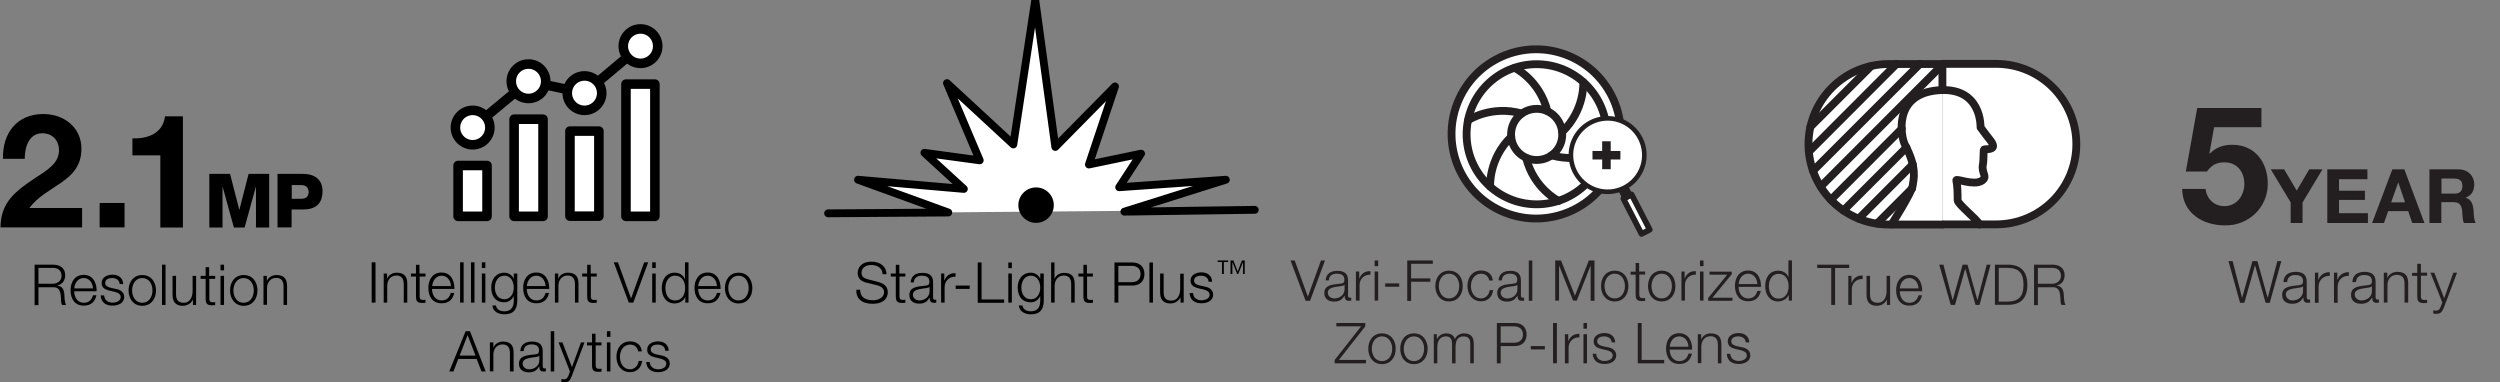
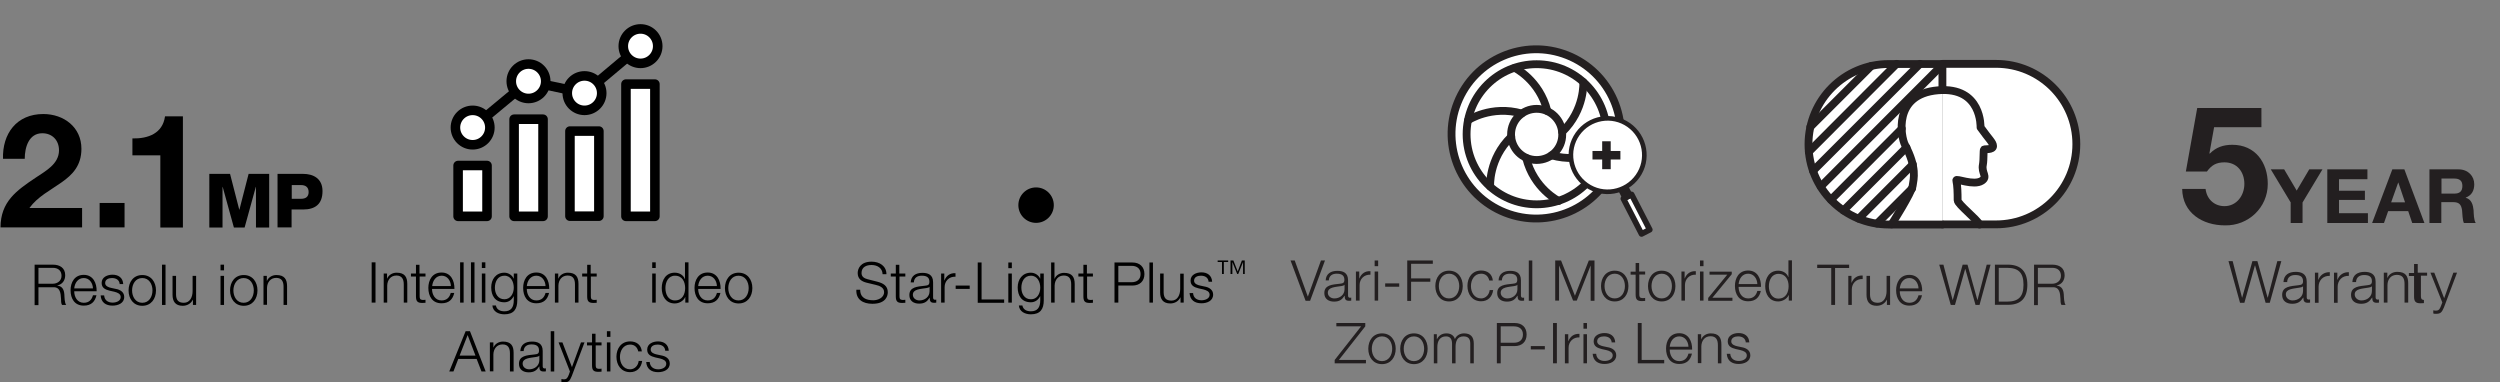
<svg xmlns="http://www.w3.org/2000/svg" version="1.1" id="Layer_1" x="0px" y="0px" viewBox="0 0 1495.3 228.6" style="enable-background:new 0 0 1495.3 228.6;" xml:space="preserve">
  <rect x="0" y="0" width="1495.3" height="228.6" fill="#808080" stroke="none" />
  <style type="text/css">
	.st0{fill:#231F20;}
	.st1{fill:#FFFFFF;stroke:#231F20;stroke-width:4.681;stroke-linecap:round;stroke-linejoin:round;stroke-miterlimit:10;}
	.st2{fill:none;stroke:#231F20;stroke-width:4.681;stroke-linecap:round;stroke-linejoin:round;stroke-miterlimit:10;}
	.st3{fill:#FFFFFF;stroke:#231F20;stroke-width:2.76;stroke-miterlimit:10;}
	.st4{fill:#FFFFFF;stroke:#231F20;stroke-width:3.45;stroke-linecap:round;stroke-linejoin:round;stroke-miterlimit:10;}
	.st5{fill:none;stroke:#231F20;stroke-width:3.45;stroke-linecap:round;stroke-linejoin:round;stroke-miterlimit:10;}
	.st6{fill:#FFFFFF;stroke:#000000;stroke-width:4.681;stroke-linecap:round;stroke-linejoin:round;stroke-miterlimit:10;}
	.st7{fill:#FFFFFF;stroke:#000000;stroke-width:5.714;stroke-linecap:round;stroke-linejoin:round;stroke-miterlimit:10;}
	.st8{fill:none;stroke:#000000;stroke-width:5.714;stroke-linecap:round;stroke-linejoin:round;stroke-miterlimit:10;}
</style>
  <g>
    <g>
      <g>
        <g>
          <path class="st0" d="M1352.7,76.1h-28.4l-2.8,15.6l0.2,0.2c3.7-3.8,8.1-5.3,13.5-5.3c13.6,0,21.2,10.5,21.2,23.4      c0,14.2-11.7,25.1-25.6,24.8c-13.4,0-25.4-7.4-25.6-21.8h14c0.7,6.1,5.2,10.3,11.3,10.3c7.3,0,11.9-6.4,11.9-13.3      c0-7.2-4.4-12.9-11.9-12.9c-5,0-7.8,1.8-10.5,5.5h-12.6l6.8-38h38.4V76.1z" />
        </g>
        <g>
          <path class="st0" d="M1370,120.9l-11.8-19.6h8l7.5,12.7l7.5-12.7h7.9l-11.9,19.8v12.3h-7.1V120.9z" />
          <path class="st0" d="M1392,101.3h24v5.9H1399v6.9h15.5v5.5H1399v7.9h17.3v5.9H1392V101.3z" />
          <path class="st0" d="M1430.9,101.3h7.2l12,32.1h-7.3l-2.4-7.1h-12l-2.5,7.1h-7.1L1430.9,101.3z M1430.2,121h8.3l-4-11.8h-0.1      L1430.2,121z" />
          <path class="st0" d="M1453.2,101.3h17.3c5.7,0,9.4,4,9.4,8.9c0,3.8-1.5,6.6-5.1,8v0.1c3.5,0.9,4.4,4.3,4.7,7.5      c0.1,2,0.1,5.8,1.3,7.6h-7.1c-0.9-2-0.8-5.1-1.1-7.7c-0.5-3.4-1.8-4.8-5.3-4.8h-7.1v12.5h-7.1V101.3z M1460.3,115.8h7.7      c3.1,0,4.8-1.3,4.8-4.6c0-3.1-1.7-4.4-4.8-4.4h-7.7V115.8z" />
        </g>
      </g>
      <g>
        <path class="st0" d="M1332.9,156.2h2.5l5.6,21.8h0.1l6.1-21.8h3l6.1,21.8h0.1l5.7-21.8h2.4l-6.9,24.9h-2.5l-6.3-22.3h-0.1     l-6.3,22.3h-2.6L1332.9,156.2z" />
        <path class="st0" d="M1365.8,168.6c0.2-4.2,3.2-6,7.3-6c3.2,0,6.6,1,6.6,5.8v9.5c0,0.8,0.4,1.3,1.3,1.3c0.2,0,0.5-0.1,0.7-0.1     v1.9c-0.5,0.1-0.8,0.1-1.4,0.1c-2.2,0-2.6-1.3-2.6-3.1h-0.1c-1.5,2.3-3.1,3.7-6.6,3.7c-3.3,0-6-1.6-6-5.3c0-5.1,4.9-5.2,9.7-5.8     c1.8-0.2,2.8-0.5,2.8-2.4c0-3-2.1-3.7-4.7-3.7c-2.7,0-4.7,1.3-4.8,4.2H1365.8z M1377.5,171.2L1377.5,171.2     c-0.3,0.5-1.3,0.7-1.9,0.8c-3.7,0.7-8.4,0.6-8.4,4.1c0,2.2,2,3.6,4,3.6c3.3,0,6.3-2.1,6.3-5.7V171.2z" />
        <path class="st0" d="M1384.6,163.1h2v4.2h0.1c1.1-2.9,3.6-4.6,6.8-4.5v2.2c-4-0.2-6.7,2.7-6.7,6.5v9.6h-2.2V163.1z" />
        <path class="st0" d="M1396,163.1h2v4.2h0.1c1.1-2.9,3.6-4.6,6.8-4.5v2.2c-4-0.2-6.7,2.7-6.7,6.5v9.6h-2.2V163.1z" />
        <path class="st0" d="M1407,168.6c0.2-4.2,3.2-6,7.3-6c3.2,0,6.6,1,6.6,5.8v9.5c0,0.8,0.4,1.3,1.3,1.3c0.2,0,0.5-0.1,0.7-0.1v1.9     c-0.5,0.1-0.8,0.1-1.4,0.1c-2.2,0-2.6-1.3-2.6-3.1h-0.1c-1.5,2.3-3.1,3.7-6.6,3.7c-3.3,0-6-1.6-6-5.3c0-5.1,4.9-5.2,9.7-5.8     c1.8-0.2,2.8-0.5,2.8-2.4c0-3-2.1-3.7-4.7-3.7c-2.7,0-4.7,1.3-4.8,4.2H1407z M1418.7,171.2L1418.7,171.2     c-0.3,0.5-1.3,0.7-1.9,0.8c-3.7,0.7-8.4,0.6-8.4,4.1c0,2.2,2,3.6,4,3.6c3.3,0,6.3-2.1,6.3-5.7V171.2z" />
        <path class="st0" d="M1425.7,163.1h2.2v3.1h0.1c0.8-2.2,3.2-3.6,5.8-3.6c5.1,0,6.6,2.6,6.6,6.9V181h-2.2v-11.2     c0-3.1-1-5.4-4.6-5.4c-3.5,0-5.6,2.6-5.6,6.2V181h-2.2V163.1z" />
-         <path class="st0" d="M1448,163.1h3.7v1.8h-3.7V177c0,1.4,0.2,2.3,1.8,2.4c0.6,0,1.3,0,1.9-0.1v1.9c-0.7,0-1.3,0.1-2,0.1     c-2.9,0-3.9-1-3.9-4v-12.3h-3.1v-1.8h3.1v-5.4h2.2V163.1z" />
+         <path class="st0" d="M1448,163.1h3.7v1.8h-3.7V177c0,1.4,0.2,2.3,1.8,2.4v1.9c-0.7,0-1.3,0.1-2,0.1     c-2.9,0-3.9-1-3.9-4v-12.3h-3.1v-1.8h3.1v-5.4h2.2V163.1z" />
        <path class="st0" d="M1453.7,163.1h2.3l5.9,15.3l5.5-15.3h2.2l-7.8,20.7c-1.3,3-2,3.9-4.7,3.9c-0.9,0-1.3,0-1.7-0.2v-1.9     c0.5,0.1,1,0.2,1.5,0.2c2,0,2.4-1.1,3.1-2.8l0.8-2.1L1453.7,163.1z" />
      </g>
    </g>
    <g>
      <g>
        <path class="st0" d="M771.9,155.8h2.5l7.8,21.5h0.1l7.8-21.5h2.4l-8.9,24.1h-2.7L771.9,155.8z" />
        <path class="st0" d="M792.9,167.8c0.2-4.1,3.1-5.8,7-5.8c3.1,0,6.4,0.9,6.4,5.6v9.2c0,0.8,0.4,1.3,1.2,1.3c0.2,0,0.5-0.1,0.7-0.1     v1.8c-0.5,0.1-0.8,0.1-1.4,0.1c-2.2,0-2.5-1.2-2.5-3h-0.1c-1.5,2.3-3,3.5-6.3,3.5c-3.2,0-5.8-1.6-5.8-5.1c0-4.9,4.8-5.1,9.3-5.6     c1.8-0.2,2.7-0.4,2.7-2.4c0-2.9-2.1-3.6-4.6-3.6c-2.6,0-4.6,1.2-4.7,4H792.9z M804.2,170.3L804.2,170.3c-0.3,0.5-1.3,0.7-1.9,0.8     c-3.6,0.6-8.1,0.6-8.1,4c0,2.1,1.9,3.4,3.9,3.4c3.2,0,6.1-2.1,6.1-5.5V170.3z" />
        <path class="st0" d="M811,162.4h2v4.1h0.1c1.1-2.8,3.4-4.5,6.6-4.3v2.1c-3.8-0.2-6.5,2.6-6.5,6.2v9.3H811V162.4z" />
        <path class="st0" d="M822.2,155.8h2.1v3.4h-2.1V155.8z M822.2,162.4h2.1v17.4h-2.1V162.4z" />
        <path class="st0" d="M828.5,171.5v-2h8.4v2H828.5z" />
        <path class="st0" d="M841.7,155.8H857v2h-13v8.7h11.5v2H844v11.5h-2.3V155.8z" />
        <path class="st0" d="M874.9,171.1c0,5-2.9,9.2-8.2,9.2c-5.3,0-8.2-4.2-8.2-9.2c0-5,2.9-9.2,8.2-9.2     C872,161.9,874.9,166.1,874.9,171.1z M860.6,171.1c0,3.7,2,7.4,6.1,7.4c4.1,0,6.1-3.7,6.1-7.4c0-3.7-2-7.4-6.1-7.4     C862.6,163.7,860.6,167.4,860.6,171.1z" />
        <path class="st0" d="M890.8,167.9c-0.6-2.6-2.2-4.2-4.9-4.2c-4.1,0-6.1,3.7-6.1,7.4c0,3.7,2,7.4,6.1,7.4c2.6,0,4.8-2.1,5.1-5h2.1     c-0.6,4.2-3.3,6.7-7.2,6.7c-5.3,0-8.2-4.2-8.2-9.2c0-5,2.9-9.2,8.2-9.2c3.7,0,6.6,2,7,6H890.8z" />
        <path class="st0" d="M896.3,167.8c0.2-4.1,3.1-5.8,7-5.8c3.1,0,6.4,0.9,6.4,5.6v9.2c0,0.8,0.4,1.3,1.2,1.3c0.2,0,0.5-0.1,0.7-0.1     v1.8c-0.5,0.1-0.8,0.1-1.4,0.1c-2.2,0-2.5-1.2-2.5-3h-0.1c-1.5,2.3-3,3.5-6.3,3.5c-3.2,0-5.8-1.6-5.8-5.1c0-4.9,4.8-5.1,9.3-5.6     c1.8-0.2,2.7-0.4,2.7-2.4c0-2.9-2.1-3.6-4.5-3.6c-2.6,0-4.6,1.2-4.7,4H896.3z M907.6,170.3L907.6,170.3c-0.3,0.5-1.3,0.7-1.9,0.8     c-3.6,0.6-8.1,0.6-8.1,4c0,2.1,1.9,3.4,3.9,3.4c3.2,0,6.1-2.1,6.1-5.5V170.3z" />
        <path class="st0" d="M914.4,155.8h2.1v24.1h-2.1V155.8z" />
        <path class="st0" d="M930.3,155.8h3.4l8.3,21.1l8.3-21.1h3.4v24.1h-2.3V159h-0.1l-8.2,20.8h-2.2l-8.3-20.8h-0.1v20.8h-2.3V155.8z     " />
        <path class="st0" d="M974,171.1c0,5-2.9,9.2-8.2,9.2c-5.3,0-8.2-4.2-8.2-9.2c0-5,2.9-9.2,8.2-9.2     C971.1,161.9,974,166.1,974,171.1z M959.7,171.1c0,3.7,2,7.4,6.1,7.4c4.1,0,6.1-3.7,6.1-7.4c0-3.7-2-7.4-6.1-7.4     C961.7,163.7,959.7,167.4,959.7,171.1z" />
        <path class="st0" d="M980.5,162.4h3.5v1.8h-3.5V176c0,1.4,0.2,2.2,1.7,2.3c0.6,0,1.2,0,1.8-0.1v1.8c-0.6,0-1.2,0.1-1.9,0.1     c-2.8,0-3.8-0.9-3.8-3.9v-11.9h-3v-1.8h3v-5.2h2.1V162.4z" />
        <path class="st0" d="M1002.1,171.1c0,5-2.9,9.2-8.2,9.2c-5.3,0-8.2-4.2-8.2-9.2c0-5,2.9-9.2,8.2-9.2     C999.2,161.9,1002.1,166.1,1002.1,171.1z M987.8,171.1c0,3.7,2,7.4,6.1,7.4c4.1,0,6.1-3.7,6.1-7.4c0-3.7-2-7.4-6.1-7.4     C989.8,163.7,987.8,167.4,987.8,171.1z" />
        <path class="st0" d="M1005.6,162.4h2v4.1h0.1c1.1-2.8,3.4-4.5,6.6-4.3v2.1c-3.8-0.2-6.5,2.6-6.5,6.2v9.3h-2.1V162.4z" />
        <path class="st0" d="M1016.8,155.8h2.1v3.4h-2.1V155.8z M1016.8,162.4h2.1v17.4h-2.1V162.4z" />
        <path class="st0" d="M1024.2,178.1h12v1.8h-14.5v-1.7l11.4-13.9h-10.6v-1.8h13.3v1.5L1024.2,178.1z" />
        <path class="st0" d="M1039.9,171.7c0,3.1,1.7,6.8,5.7,6.8c3.1,0,4.8-1.8,5.5-4.5h2.1c-0.9,3.9-3.2,6.2-7.6,6.2     c-5.5,0-7.9-4.2-7.9-9.2c0-4.6,2.3-9.2,7.9-9.2c5.6,0,7.8,4.9,7.7,9.8H1039.9z M1051.1,169.9c-0.1-3.2-2.1-6.2-5.5-6.2     c-3.5,0-5.4,3-5.7,6.2H1051.1z" />
        <path class="st0" d="M1071.9,179.8h-2v-3.3h-0.1c-0.9,2.3-3.7,3.8-6.2,3.8c-5.3,0-7.8-4.3-7.8-9.2c0-4.9,2.5-9.2,7.8-9.2     c2.6,0,5.1,1.3,6,3.8h0.1v-10h2.1V179.8z M1063.7,178.6c4.5,0,6.1-3.8,6.1-7.4c0-3.6-1.6-7.4-6.1-7.4c-4,0-5.7,3.8-5.7,7.4     C1058,174.7,1059.6,178.6,1063.7,178.6z" />
        <path class="st0" d="M799.3,193.2h17.3v2l-15.8,20.1H817v2h-18.7v-2l15.8-20.1h-14.8V193.2z" />
        <path class="st0" d="M834.8,208.6c0,5-2.9,9.2-8.2,9.2c-5.3,0-8.2-4.2-8.2-9.2c0-5,2.9-9.2,8.2-9.2     C831.9,199.4,834.8,203.6,834.8,208.6z M820.5,208.6c0,3.7,2,7.4,6.1,7.4c4.1,0,6.1-3.7,6.1-7.4c0-3.7-2-7.4-6.1-7.4     C822.5,201.2,820.5,204.9,820.5,208.6z" />
        <path class="st0" d="M853.9,208.6c0,5-2.9,9.2-8.2,9.2c-5.3,0-8.2-4.2-8.2-9.2c0-5,2.9-9.2,8.2-9.2     C851,199.4,853.9,203.6,853.9,208.6z M839.6,208.6c0,3.7,2,7.4,6.1,7.4s6.1-3.7,6.1-7.4c0-3.7-2-7.4-6.1-7.4     S839.6,204.9,839.6,208.6z" />
        <path class="st0" d="M857.4,199.9h2v2.9h0.1c1.1-2.1,2.9-3.4,5.7-3.4c2.3,0,4.4,1.1,5,3.4c1-2.3,3.2-3.4,5.5-3.4     c3.8,0,5.8,2,5.8,6.1v11.8h-2.1v-11.7c0-2.9-1.1-4.4-4.1-4.4c-3.7,0-4.7,3-4.7,6.3v9.8h-2.1v-11.8c0-2.4-0.9-4.3-3.6-4.3     c-3.7,0-5.2,2.8-5.2,6.4v9.7h-2.1V199.9z" />
        <path class="st0" d="M895.3,193.2H906c4.3,0,7.1,2.5,7.1,6.9c0,4.3-2.8,6.9-7.1,6.9h-8.4v10.3h-2.3V193.2z M897.6,205h7.9     c3.2,0,5.4-1.6,5.4-4.9c0-3.3-2.2-4.9-5.4-4.9h-7.9V205z" />
        <path class="st0" d="M915.6,209v-2h8.4v2H915.6z" />
        <path class="st0" d="M928.9,193.2h2.3v24.1h-2.3V193.2z" />
        <path class="st0" d="M936,199.9h2v4.1h0.1c1.1-2.8,3.4-4.5,6.6-4.3v2.1c-3.8-0.2-6.5,2.6-6.5,6.2v9.3H936V199.9z" />
        <path class="st0" d="M947.1,193.2h2.1v3.4h-2.1V193.2z M947.1,199.9h2.1v17.4h-2.1V199.9z" />
        <path class="st0" d="M964,205c-0.1-2.6-2.1-3.8-4.6-3.8c-1.9,0-4.1,0.7-4.1,3c0,1.9,2.2,2.6,3.6,2.9l2.8,0.6c2.4,0.4,5,1.8,5,4.8     c0,3.8-3.7,5.2-7,5.2c-4,0-6.8-1.9-7.1-6.1h2.1c0.2,2.9,2.3,4.3,5.1,4.3c2,0,4.8-0.9,4.8-3.3c0-2-1.9-2.7-3.8-3.2l-2.7-0.6     c-2.8-0.7-4.9-1.7-4.9-4.7c0-3.5,3.5-4.9,6.5-4.9c3.5,0,6.2,1.8,6.4,5.6H964z" />
        <path class="st0" d="M979.6,193.2h2.3v22.1h13.5v2h-15.8V193.2z" />
        <path class="st0" d="M998.7,209.2c0,3.1,1.7,6.8,5.7,6.8c3.1,0,4.8-1.8,5.5-4.5h2.1c-0.9,3.9-3.2,6.2-7.6,6.2     c-5.5,0-7.9-4.2-7.9-9.2c0-4.6,2.3-9.2,7.9-9.2c5.6,0,7.8,4.9,7.7,9.8H998.7z M1009.9,207.4c-0.1-3.2-2.1-6.2-5.5-6.2     c-3.5,0-5.4,3-5.7,6.2H1009.9z" />
        <path class="st0" d="M1015.4,199.9h2.1v3h0.1c0.8-2.1,3.1-3.5,5.6-3.5c4.9,0,6.4,2.6,6.4,6.7v11.2h-2.1v-10.9c0-3-1-5.3-4.4-5.3     c-3.4,0-5.4,2.6-5.5,6v10.1h-2.1V199.9z" />
        <path class="st0" d="M1044.2,205c-0.1-2.6-2.1-3.8-4.6-3.8c-1.9,0-4.1,0.7-4.1,3c0,1.9,2.2,2.6,3.6,2.9l2.8,0.6     c2.4,0.4,5,1.8,5,4.8c0,3.8-3.7,5.2-7,5.2c-4,0-6.8-1.9-7.1-6.1h2.1c0.2,2.9,2.3,4.3,5.1,4.3c2,0,4.8-0.9,4.8-3.3     c0-2-1.9-2.7-3.8-3.2l-2.7-0.6c-2.8-0.7-4.9-1.7-4.9-4.7c0-3.5,3.5-4.9,6.5-4.9c3.5,0,6.2,1.8,6.4,5.6H1044.2z" />
      </g>
      <g>
        <g>
          <ellipse transform="matrix(0.368 -0.93 0.93 0.368 505.813 905.269)" class="st1" cx="919.1" cy="80.4" rx="50.6" ry="50.6" />
          <path class="st2" d="M919.1,95.7c-8.5,0-15.3-6.9-15.3-15.3c0-8.5,6.9-15.3,15.3-15.3c8.5,0,15.3,6.9,15.3,15.3      C934.5,88.9,927.6,95.7,919.1,95.7z" />
          <path class="st2" d="M906,40.6c0,0,14.9,7.3,19.5,25.8" />
          <path class="st2" d="M919.1,122.2c-23.1,0-41.9-18.7-41.9-41.9c0-23.1,18.7-41.9,41.9-41.9c23.1,0,41.9,18.7,41.9,41.9      C961,103.5,942.3,122.2,919.1,122.2z" />
          <path class="st2" d="M878.1,71.9c0,0,13.8-9.2,32.1-4" />
          <path class="st2" d="M891.3,111.6c0,0-1.1-16.5,12.6-29.8" />
          <path class="st2" d="M932.3,120.2c0,0-14.9-7.3-19.5-25.8" />
          <path class="st2" d="M960.1,88.9c0,0-13.8,9.2-32.1,4" />
          <path class="st2" d="M947,49.1c0,0,1.1,16.5-12.6,29.8" />
        </g>
        <g>
          <g>
            <path class="st3" d="M979.5,105.4c-7,9.9-20.7,12.3-30.6,5.3c-9.9-7-12.3-20.7-5.3-30.6c7-9.9,20.7-12.3,30.6-5.3       C984.1,81.8,986.5,95.5,979.5,105.4z" />
            <rect x="976" y="116" transform="matrix(0.889 -0.458 0.458 0.889 50.197 462.719)" class="st4" width="5.5" height="23.7" />
            <rect x="970.7" y="112.9" transform="matrix(0.889 -0.458 0.458 0.889 55.265 458.354)" class="st5" width="3.1" height="4.7" />
          </g>
          <g>
            <path class="st0" d="M952.5,90.3h5.8v-5.8h5.1v5.8h5.8v5.1h-5.8v5.8h-5.1v-5.8h-5.8V90.3z" />
          </g>
        </g>
      </g>
    </g>
    <g>
      <g>
        <path class="st0" d="M1086.9,158.3h19.1v2h-8.4v22.1h-2.3v-22.1h-8.4V158.3z" />
        <path class="st0" d="M1105.4,165h2v4.1h0.1c1.1-2.8,3.4-4.5,6.6-4.3v2.1c-3.8-0.2-6.5,2.6-6.5,6.2v9.3h-2.1V165z" />
        <path class="st0" d="M1130.6,182.4h-2v-3.1h-0.1c-1.1,2.3-3.4,3.6-6,3.6c-4.4,0-6.1-2.6-6.1-6.6V165h2.1v11.3     c0.1,3.1,1.3,4.8,4.7,4.8c3.6,0,5.2-3.4,5.2-7V165h2.1V182.4z" />
        <path class="st0" d="M1136.3,174.3c0,3.1,1.7,6.8,5.7,6.8c3.1,0,4.8-1.8,5.5-4.5h2.1c-0.9,3.9-3.2,6.2-7.6,6.2     c-5.5,0-7.9-4.2-7.9-9.2c0-4.6,2.3-9.2,7.9-9.2c5.6,0,7.8,4.9,7.7,9.8H1136.3z M1147.5,172.5c-0.1-3.2-2.1-6.2-5.5-6.2     c-3.5,0-5.4,3-5.7,6.2H1147.5z" />
        <path class="st0" d="M1159.9,158.3h2.5l5.5,21.1h0.1l5.9-21.1h2.9l5.9,21.1h0.1l5.5-21.1h2.3l-6.6,24.1h-2.4l-6.1-21.5h-0.1     l-6.1,21.5h-2.5L1159.9,158.3z" />
        <path class="st0" d="M1193.2,158.3h8.3c7.2,0.2,11.1,4.1,11.1,12c0,7.9-3.8,11.9-11.1,12h-8.3V158.3z M1195.5,180.4h4.9     c6.9,0,9.9-2.9,9.9-10.1c0-7.2-3-10.1-9.9-10.1h-4.9V180.4z" />
        <path class="st0" d="M1216.6,158.3h11c4,0,7.3,1.9,7.3,6.3c0,3-1.6,5.5-4.7,6.1v0.1c3.1,0.4,4,2.6,4.2,5.4c0.1,1.7,0.1,5,1.1,6.2     h-2.5c-0.6-0.9-0.6-2.7-0.6-3.7c-0.2-3.4-0.5-7.1-4.8-6.9h-8.7v10.7h-2.3V158.3z M1218.9,169.7h8.6c2.8,0,5.2-1.8,5.2-4.7     c0-2.9-1.8-4.8-5.2-4.8h-8.6V169.7z" />
      </g>
      <g id="XMLID_309_">
        <path id="XMLID_321_" class="st1" d="M1161.8,38.2h32.1c26.5,0,48,21.5,48,48c0,26.5-21.5,48-48,48h-32.1" />
        <path id="XMLID_320_" class="st1" d="M1161.8,134.3h-32.1c-26.5,0-48-21.5-48-48c0-26.5,21.5-48,48-48h32.1v14.6" />
        <g id="XMLID_311_">
          <line id="XMLID_319_" class="st2" x1="1102.6" y1="125.9" x2="1140.3" y2="88.2" />
          <line id="XMLID_318_" class="st2" x1="1137.5" y1="77" x2="1095.1" y2="119.5" />
          <line id="XMLID_317_" class="st2" x1="1161.8" y1="38.7" x2="1089" y2="111.6" />
          <line id="XMLID_316_" class="st2" x1="1148.4" y1="38.2" x2="1084.4" y2="102.2" />
          <line id="XMLID_315_" class="st2" x1="1081.9" y1="90.8" x2="1134.4" y2="38.2" />
          <line id="XMLID_314_" class="st2" x1="1119.3" y1="39.4" x2="1082.8" y2="75.9" />
          <line id="XMLID_313_" class="st2" x1="1122.7" y1="133.7" x2="1143.7" y2="112.7" />
          <line id="XMLID_312_" class="st2" x1="1144.1" y1="98.3" x2="1111.7" y2="130.8" />
        </g>
        <path id="XMLID_310_" class="st2" d="M1184,134.3c-1.3-3-13.1-12.2-13.1-14.5c0-4.3-0.1-9-0.8-11.9c-0.4-1.5,10.4,3.4,15.3,0.2     c3.7-2.5-0.4-4.5,0.6-9.6c0.6-3.3,0.2-8.7,0.7-9.1c0.5-0.3,5.4,0.3,5.4-2c0-2.2-2.4-4-7.5-11.2c0,0,1-24.4-25.4-22.2     c-27.3,2.3-22.2,28-19.8,32.6c7.3,13.7,5.2,20.3,4.6,24.5s-12.6,23.1-12.6,23.1" />
      </g>
    </g>
    <g>
      <g>
        <path d="M514.5,173.1c-0.1,5,3.5,6.5,7.9,6.5c2.5,0,6.4-1.4,6.4-4.9c0-2.7-2.7-3.8-5-4.3l-5.4-1.3c-2.8-0.7-5.4-2.1-5.4-5.8     c0-2.4,1.5-6.8,8.3-6.8c4.8,0,8.9,2.6,8.9,7.5h-2.3c-0.1-3.7-3.2-5.5-6.6-5.5c-3.1,0-6,1.2-6,4.8c0,2.3,1.7,3.2,3.6,3.7l5.9,1.5     c3.4,0.9,6.2,2.4,6.2,6.3c0,1.7-0.7,6.9-9.2,6.9c-5.7,0-9.9-2.6-9.6-8.4H514.5z" />
        <path d="M538,163.6h3.5v1.8H538v11.7c0,1.4,0.2,2.2,1.7,2.3c0.6,0,1.2,0,1.8-0.1v1.8c-0.6,0-1.2,0.1-1.9,0.1     c-2.8,0-3.8-0.9-3.8-3.9v-11.9h-3v-1.8h3v-5.2h2.1V163.6z" />
        <path d="M544.7,169c0.2-4.1,3.1-5.8,7-5.8c3.1,0,6.4,0.9,6.4,5.6v9.2c0,0.8,0.4,1.3,1.2,1.3c0.2,0,0.5-0.1,0.7-0.1v1.8     c-0.5,0.1-0.8,0.1-1.4,0.1c-2.2,0-2.5-1.2-2.5-3h-0.1c-1.5,2.3-3,3.5-6.3,3.5c-3.2,0-5.8-1.6-5.8-5.1c0-4.9,4.8-5.1,9.3-5.6     c1.8-0.2,2.7-0.4,2.7-2.4c0-2.9-2.1-3.6-4.6-3.6c-2.6,0-4.6,1.2-4.7,4H544.7z M556,171.5L556,171.5c-0.3,0.5-1.3,0.7-1.9,0.8     c-3.6,0.6-8.1,0.6-8.1,4c0,2.1,1.9,3.4,3.9,3.4c3.2,0,6.1-2.1,6.1-5.5V171.5z" />
        <path d="M562.8,163.6h2v4.1h0.1c1.1-2.8,3.4-4.5,6.6-4.3v2.1c-3.8-0.2-6.5,2.6-6.5,6.2v9.3h-2.1V163.6z" />
        <path d="M571.6,172.8v-2h8.4v2H571.6z" />
        <path d="M584.8,157h2.3v22.1h13.5v2h-15.8V157z" />
        <path d="M603.1,157h2.1v3.4h-2.1V157z M603.1,163.6h2.1V181h-2.1V163.6z" />
        <path d="M624.3,179.6c0,5.2-2,8.4-7.7,8.4c-3.5,0-6.9-1.6-7.2-5.3h2.1c0.5,2.6,2.7,3.5,5.1,3.5c3.9,0,5.6-2.3,5.6-6.6v-2.4h-0.1     c-1,2.1-3,3.6-5.5,3.6c-5.6,0-7.9-4-7.9-8.9c0-4.8,2.8-8.8,7.9-8.8c2.5,0,4.7,1.6,5.5,3.5h0.1v-3h2.1V179.6z M622.2,172.1     c0-3.4-1.6-7.2-5.6-7.2c-4,0-5.7,3.6-5.7,7.2c0,3.5,1.8,6.9,5.7,6.9C620.2,179.1,622.2,175.7,622.2,172.1z" />
        <path d="M628.6,157h2.1v9.7h0.1c0.8-2.1,3.1-3.5,5.6-3.5c4.9,0,6.4,2.6,6.4,6.7V181h-2.1v-10.9c0-3-1-5.3-4.4-5.3     c-3.4,0-5.4,2.6-5.5,6V181h-2.1V157z" />
        <path d="M650.2,163.6h3.5v1.8h-3.5v11.7c0,1.4,0.2,2.2,1.7,2.3c0.6,0,1.2,0,1.8-0.1v1.8c-0.6,0-1.2,0.1-1.9,0.1     c-2.8,0-3.8-0.9-3.8-3.9v-11.9h-3v-1.8h3v-5.2h2.1V163.6z" />
        <path d="M666.6,157h10.7c4.3,0,7.2,2.5,7.2,6.9c0,4.3-2.8,6.9-7.2,6.9h-8.4V181h-2.3V157z M668.9,168.8h7.9     c3.2,0,5.4-1.6,5.4-4.9c0-3.3-2.2-4.9-5.4-4.9h-7.9V168.8z" />
        <path d="M687.5,157h2.1V181h-2.1V157z" />
        <path d="M708.1,181h-2v-3.1h-0.1c-1.1,2.3-3.4,3.6-6,3.6c-4.4,0-6.1-2.6-6.1-6.6v-11.3h2.1V175c0.1,3.1,1.3,4.8,4.7,4.8     c3.6,0,5.2-3.4,5.2-7v-9.1h2.1V181z" />
        <path d="M722.9,168.7c-0.1-2.6-2.1-3.8-4.6-3.8c-1.9,0-4.1,0.7-4.1,3c0,1.9,2.2,2.6,3.6,2.9l2.8,0.6c2.4,0.4,5,1.8,5,4.8     c0,3.8-3.7,5.2-7,5.2c-4,0-6.8-1.9-7.1-6.1h2.1c0.2,2.9,2.3,4.3,5.1,4.3c2,0,4.8-0.9,4.8-3.3c0-2-1.9-2.7-3.8-3.2l-2.7-0.6     c-2.8-0.7-4.9-1.7-4.9-4.7c0-3.5,3.5-4.9,6.5-4.9c3.5,0,6.2,1.8,6.4,5.6H722.9z" />
        <path d="M730.9,163.9v-7.2h-2.6v-0.9h6.3v0.9h-2.6v7.2H730.9z M736,163.9v-8.1h1.7l2.6,6.6l2.5-6.6h1.7v8.1h-1v-7.2h0l-2.9,7.2     h-0.6l-2.9-7.2h0v7.2H736z" />
      </g>
      <g>
-         <polyline class="st6" points="750.5,125.5 672.5,126.6 733.2,107.5 669.4,112 682.5,91.9 651.3,98.4 666.9,51.7 631.2,87.9      619.2,0 606.1,86.4 566.4,49.7 586,95.9 552.9,91.4 576.5,113 513.2,107.5 567.2,127.1 495.3,127.6    " />
        <circle cx="619.7" cy="122.7" r="10.6" />
      </g>
    </g>
    <g>
      <g>
        <g>
          <path d="M222.3,156.9h2.3V181h-2.3V156.9z" />
          <path d="M229.4,163.6h2.1v3h0.1c0.8-2.1,3.1-3.5,5.6-3.5c4.9,0,6.4,2.6,6.4,6.7V181h-2.1v-10.9c0-3-1-5.3-4.4-5.3      c-3.4,0-5.4,2.6-5.5,6V181h-2.1V163.6z" />
          <path d="M251,163.6h3.5v1.8H251v11.7c0,1.4,0.2,2.2,1.7,2.3c0.6,0,1.2,0,1.8-0.1v1.8c-0.6,0-1.2,0.1-1.9,0.1      c-2.8,0-3.8-0.9-3.8-3.9v-11.9h-3v-1.8h3v-5.2h2.1V163.6z" />
          <path d="M258.4,172.9c0,3.1,1.7,6.8,5.7,6.8c3.1,0,4.8-1.8,5.5-4.5h2.1c-0.9,3.9-3.2,6.2-7.6,6.2c-5.5,0-7.9-4.2-7.9-9.2      c0-4.6,2.3-9.2,7.9-9.2c5.6,0,7.8,4.9,7.7,9.8H258.4z M269.7,171.1c-0.1-3.2-2.1-6.2-5.5-6.2c-3.5,0-5.4,3-5.7,6.2H269.7z" />
          <path d="M275.2,156.9h2.1V181h-2.1V156.9z" />
          <path d="M281.7,156.9h2.1V181h-2.1V156.9z" />
          <path d="M288.2,156.9h2.1v3.4h-2.1V156.9z M288.2,163.6h2.1V181h-2.1V163.6z" />
          <path d="M309.4,179.6c0,5.2-2,8.4-7.7,8.4c-3.5,0-6.9-1.6-7.2-5.3h2.1c0.5,2.6,2.7,3.5,5.1,3.5c3.9,0,5.6-2.3,5.6-6.6v-2.4h-0.1      c-1,2.1-3,3.6-5.5,3.6c-5.6,0-7.9-4-7.9-8.9c0-4.8,2.8-8.8,7.9-8.8c2.5,0,4.7,1.6,5.5,3.5h0.1v-3h2.1V179.6z M307.3,172.1      c0-3.4-1.6-7.2-5.6-7.2c-4,0-5.7,3.6-5.7,7.2c0,3.5,1.8,6.9,5.7,6.9C305.3,179,307.3,175.6,307.3,172.1z" />
          <path d="M315.1,172.9c0,3.1,1.7,6.8,5.7,6.8c3.1,0,4.8-1.8,5.5-4.5h2.1c-0.9,3.9-3.2,6.2-7.6,6.2c-5.5,0-7.9-4.2-7.9-9.2      c0-4.6,2.3-9.2,7.9-9.2c5.6,0,7.8,4.9,7.7,9.8H315.1z M326.3,171.1c-0.1-3.2-2.1-6.2-5.5-6.2c-3.5,0-5.4,3-5.7,6.2H326.3z" />
          <path d="M331.8,163.6h2.1v3h0.1c0.8-2.1,3.1-3.5,5.6-3.5c4.9,0,6.4,2.6,6.4,6.7V181h-2.1v-10.9c0-3-1-5.3-4.4-5.3      c-3.4,0-5.4,2.6-5.5,6V181h-2.1V163.6z" />
          <path d="M353.4,163.6h3.5v1.8h-3.5v11.7c0,1.4,0.2,2.2,1.7,2.3c0.6,0,1.2,0,1.8-0.1v1.8c-0.6,0-1.2,0.1-1.9,0.1      c-2.8,0-3.8-0.9-3.8-3.9v-11.9h-3v-1.8h3v-5.2h2.1V163.6z" />
-           <path d="M367.1,156.9h2.5l7.8,21.5h0.1l7.8-21.5h2.4l-8.9,24.1h-2.7L367.1,156.9z" />
          <path d="M390.1,156.9h2.1v3.4h-2.1V156.9z M390.1,163.6h2.1V181h-2.1V163.6z" />
          <path d="M411.9,181h-2v-3.3h-0.1c-0.9,2.3-3.7,3.8-6.2,3.8c-5.3,0-7.8-4.3-7.8-9.2c0-4.9,2.5-9.2,7.8-9.2c2.6,0,5.1,1.3,6,3.8      h0.1v-10h2.1V181z M403.7,179.7c4.5,0,6.1-3.8,6.1-7.4c0-3.6-1.6-7.4-6.1-7.4c-4,0-5.7,3.8-5.7,7.4      C398,175.9,399.6,179.7,403.7,179.7z" />
          <path d="M417.6,172.9c0,3.1,1.7,6.8,5.7,6.8c3.1,0,4.8-1.8,5.5-4.5h2.1c-0.9,3.9-3.2,6.2-7.6,6.2c-5.5,0-7.9-4.2-7.9-9.2      c0-4.6,2.3-9.2,7.9-9.2c5.6,0,7.8,4.9,7.7,9.8H417.6z M428.8,171.1c-0.1-3.2-2.1-6.2-5.5-6.2c-3.5,0-5.4,3-5.7,6.2H428.8z" />
          <path d="M450,172.3c0,5-2.9,9.2-8.2,9.2c-5.3,0-8.2-4.2-8.2-9.2c0-5,2.9-9.2,8.2-9.2C447.1,163.1,450,167.3,450,172.3z       M435.6,172.3c0,3.7,2,7.4,6.1,7.4c4.1,0,6.1-3.7,6.1-7.4c0-3.7-2-7.4-6.1-7.4C437.6,164.9,435.6,168.6,435.6,172.3z" />
          <path d="M278.5,198.1h2.6l9.4,24.1h-2.5l-2.9-7.5h-11l-2.9,7.5h-2.5L278.5,198.1z M274.9,212.7h9.5l-4.7-12.3L274.9,212.7z" />
          <path d="M293,204.8h2.1v3h0.1c0.8-2.1,3.1-3.5,5.6-3.5c4.9,0,6.4,2.6,6.4,6.7v11.2H305v-10.9c0-3-1-5.3-4.4-5.3      c-3.4,0-5.4,2.6-5.5,6v10.1H293V204.8z" />
          <path d="M311.2,210.1c0.2-4.1,3.1-5.8,7-5.8c3.1,0,6.4,0.9,6.4,5.6v9.2c0,0.8,0.4,1.3,1.2,1.3c0.2,0,0.5-0.1,0.7-0.1v1.8      c-0.5,0.1-0.8,0.1-1.4,0.1c-2.2,0-2.5-1.2-2.5-3h-0.1c-1.5,2.3-3,3.5-6.3,3.5c-3.2,0-5.8-1.6-5.8-5.1c0-4.9,4.8-5.1,9.3-5.6      c1.8-0.2,2.7-0.4,2.7-2.4c0-2.9-2.1-3.6-4.5-3.6c-2.6,0-4.6,1.2-4.7,4H311.2z M322.6,212.7L322.6,212.7      c-0.3,0.5-1.3,0.7-1.9,0.8c-3.6,0.6-8.1,0.6-8.1,4c0,2.1,1.9,3.4,3.9,3.4c3.2,0,6.1-2.1,6.1-5.5V212.7z" />
          <path d="M329.4,198.1h2.1v24.1h-2.1V198.1z" />
          <path d="M334.1,204.8h2.3l5.7,14.8l5.4-14.8h2.1l-7.6,20.1c-1.2,2.9-1.9,3.8-4.6,3.8c-0.8,0-1.3,0-1.6-0.2v-1.8      c0.5,0.1,1,0.2,1.4,0.2c1.9,0,2.3-1.1,3-2.7l0.7-2L334.1,204.8z" />
          <path d="M356.3,204.8h3.5v1.8h-3.5v11.7c0,1.4,0.2,2.2,1.7,2.3c0.6,0,1.2,0,1.8-0.1v1.8c-0.6,0-1.2,0.1-1.9,0.1      c-2.8,0-3.8-0.9-3.8-3.9v-11.9h-3v-1.8h3v-5.2h2.1V204.8z" />
          <path d="M363,198.1h2.1v3.4H363V198.1z M363,204.8h2.1v17.4H363V204.8z" />
          <path d="M381.8,210.3c-0.6-2.6-2.2-4.2-4.9-4.2c-4.1,0-6.1,3.7-6.1,7.4c0,3.7,2,7.4,6.1,7.4c2.6,0,4.8-2.1,5.1-5h2.1      c-0.6,4.2-3.3,6.7-7.2,6.7c-5.3,0-8.2-4.2-8.2-9.2c0-5,2.9-9.2,8.2-9.2c3.7,0,6.6,2,7,6H381.8z" />
          <path d="M397.9,209.9c-0.1-2.6-2.1-3.8-4.6-3.8c-1.9,0-4.1,0.7-4.1,3c0,1.9,2.2,2.6,3.6,2.9l2.8,0.6c2.4,0.4,5,1.8,5,4.8      c0,3.8-3.7,5.2-7,5.2c-4,0-6.8-1.9-7.1-6.1h2.1c0.2,2.9,2.3,4.4,5.1,4.4c2,0,4.8-0.9,4.8-3.3c0-2-1.9-2.7-3.8-3.2l-2.7-0.6      c-2.8-0.7-4.9-1.7-4.9-4.7c0-3.5,3.5-4.9,6.5-4.9c3.5,0,6.2,1.8,6.4,5.6H397.9z" />
        </g>
      </g>
      <rect x="307.5" y="71.3" class="st7" width="17.3" height="58.1" />
      <rect x="274" y="99" class="st7" width="17.3" height="30.4" />
      <rect x="340.9" y="78.4" class="st7" width="17.3" height="50.9" />
      <rect x="374.4" y="50.3" class="st7" width="17.3" height="79.1" />
      <polyline class="st8" points="282.7,76.3 316.1,48.6 349.6,55.7 383.1,27.6   " />
      <circle class="st7" cx="316.1" cy="48.6" r="10.3" />
      <circle class="st7" cx="282.7" cy="76.3" r="10.3" />
      <circle class="st7" cx="349.6" cy="55.7" r="10.3" />
      <circle class="st7" cx="383.1" cy="27.6" r="10.3" />
    </g>
    <g>
      <g>
        <path d="M1.8,95.1C1.3,79.9,10,68.2,25.9,68.2c12.2,0,22.8,7.8,22.8,20.8c0,10-5.3,15.5-11.9,20.1c-6.6,4.7-14.3,8.5-19.2,15.3     h31.5v11.6H0.3c0.1-15.4,9.5-22,21-29.7c5.9-4,13.9-8.1,14-16.3c0-6.3-4.2-10.3-10-10.3c-8,0-10.5,8.3-10.5,15.3H1.8z" />
        <path d="M59.6,121.4h14.9v14.6H59.6V121.4z" />
        <path d="M109.4,136.1H95.9V92.9H79.2V82.8c9.4,0.2,18.1-3,19.5-13.2h10.7V136.1z" />
        <path d="M125.3,104h12.3l5.5,21.4h0.1l5.5-21.4H161v32.1h-7.9v-24.3h-0.1l-6.7,24.3h-6.4l-6.7-24.3h-0.1v24.3h-7.9V104z" />
        <path d="M166.1,104h15.2c6,0,11.6,2.7,11.6,10.3c0,7.9-4.5,11-11.6,11h-6.9v10.7h-8.4V104z M174.5,118.9h5.6c2.6,0,4.5-1.1,4.5-4     c0-3-1.9-4.2-4.5-4.2h-5.6V118.9z" />
      </g>
      <g>
        <path d="M20.7,158.3h11c4,0,7.3,1.9,7.3,6.3c0,3-1.6,5.5-4.7,6.1v0.1c3.1,0.4,4,2.6,4.2,5.4c0.1,1.7,0.1,5,1.1,6.2h-2.5     c-0.6-0.9-0.6-2.7-0.6-3.7c-0.2-3.4-0.5-7.1-4.8-6.9H23v10.7h-2.3V158.3z M23,169.7h8.6c2.8,0,5.2-1.8,5.2-4.7     c0-2.9-1.8-4.8-5.2-4.8H23V169.7z" />
        <path d="M44.4,174.3c0,3.1,1.7,6.8,5.7,6.8c3.1,0,4.8-1.8,5.5-4.5h2.1c-0.9,3.9-3.2,6.2-7.6,6.2c-5.5,0-7.9-4.2-7.9-9.2     c0-4.6,2.3-9.2,7.9-9.2c5.6,0,7.8,4.9,7.7,9.8H44.4z M55.6,172.5c-0.1-3.2-2.1-6.2-5.5-6.2c-3.5,0-5.4,3-5.7,6.2H55.6z" />
        <path d="M71.6,170.1c-0.1-2.6-2.1-3.8-4.6-3.8c-1.9,0-4.1,0.7-4.1,3c0,1.9,2.2,2.6,3.6,2.9l2.8,0.6c2.4,0.4,5,1.8,5,4.8     c0,3.8-3.7,5.2-7,5.2c-4,0-6.8-1.9-7.1-6.1h2.1c0.2,2.9,2.3,4.3,5.1,4.3c2,0,4.8-0.9,4.8-3.3c0-2-1.9-2.7-3.8-3.2l-2.7-0.6     c-2.8-0.7-4.9-1.7-4.9-4.7c0-3.5,3.5-4.9,6.5-4.9c3.5,0,6.2,1.8,6.4,5.6H71.6z" />
        <path d="M93.3,173.7c0,5-2.9,9.2-8.2,9.2s-8.2-4.2-8.2-9.2c0-5,2.9-9.2,8.2-9.2S93.3,168.7,93.3,173.7z M79,173.7     c0,3.7,2,7.4,6.1,7.4s6.1-3.7,6.1-7.4c0-3.7-2-7.4-6.1-7.4S79,170,79,173.7z" />
        <path d="M96.9,158.3H99v24.1h-2.1V158.3z" />
        <path d="M117.4,182.4h-2v-3.1h-0.1c-1.1,2.3-3.4,3.6-6,3.6c-4.4,0-6.1-2.6-6.1-6.6V165h2.1v11.3c0.1,3.1,1.3,4.8,4.7,4.8     c3.6,0,5.2-3.4,5.2-7V165h2.1V182.4z" />
-         <path d="M125.2,165h3.5v1.8h-3.5v11.7c0,1.4,0.2,2.2,1.7,2.3c0.6,0,1.2,0,1.8-0.1v1.8c-0.6,0-1.2,0.1-1.9,0.1     c-2.8,0-3.8-0.9-3.8-3.9v-11.9h-3V165h3v-5.2h2.1V165z" />
        <path d="M131.9,158.3h2.1v3.4h-2.1V158.3z M131.9,165h2.1v17.4h-2.1V165z" />
        <path d="M154,173.7c0,5-2.9,9.2-8.2,9.2c-5.3,0-8.2-4.2-8.2-9.2c0-5,2.9-9.2,8.2-9.2C151.1,164.5,154,168.7,154,173.7z      M139.6,173.7c0,3.7,2,7.4,6.1,7.4c4.1,0,6.1-3.7,6.1-7.4c0-3.7-2-7.4-6.1-7.4C141.7,166.3,139.6,170,139.6,173.7z" />
        <path d="M157.5,165h2.1v3h0.1c0.8-2.1,3.1-3.5,5.6-3.5c4.9,0,6.4,2.6,6.4,6.7v11.2h-2.1v-10.9c0-3-1-5.3-4.4-5.3     c-3.4,0-5.4,2.6-5.5,6v10.1h-2.1V165z" />
      </g>
    </g>
  </g>
</svg>